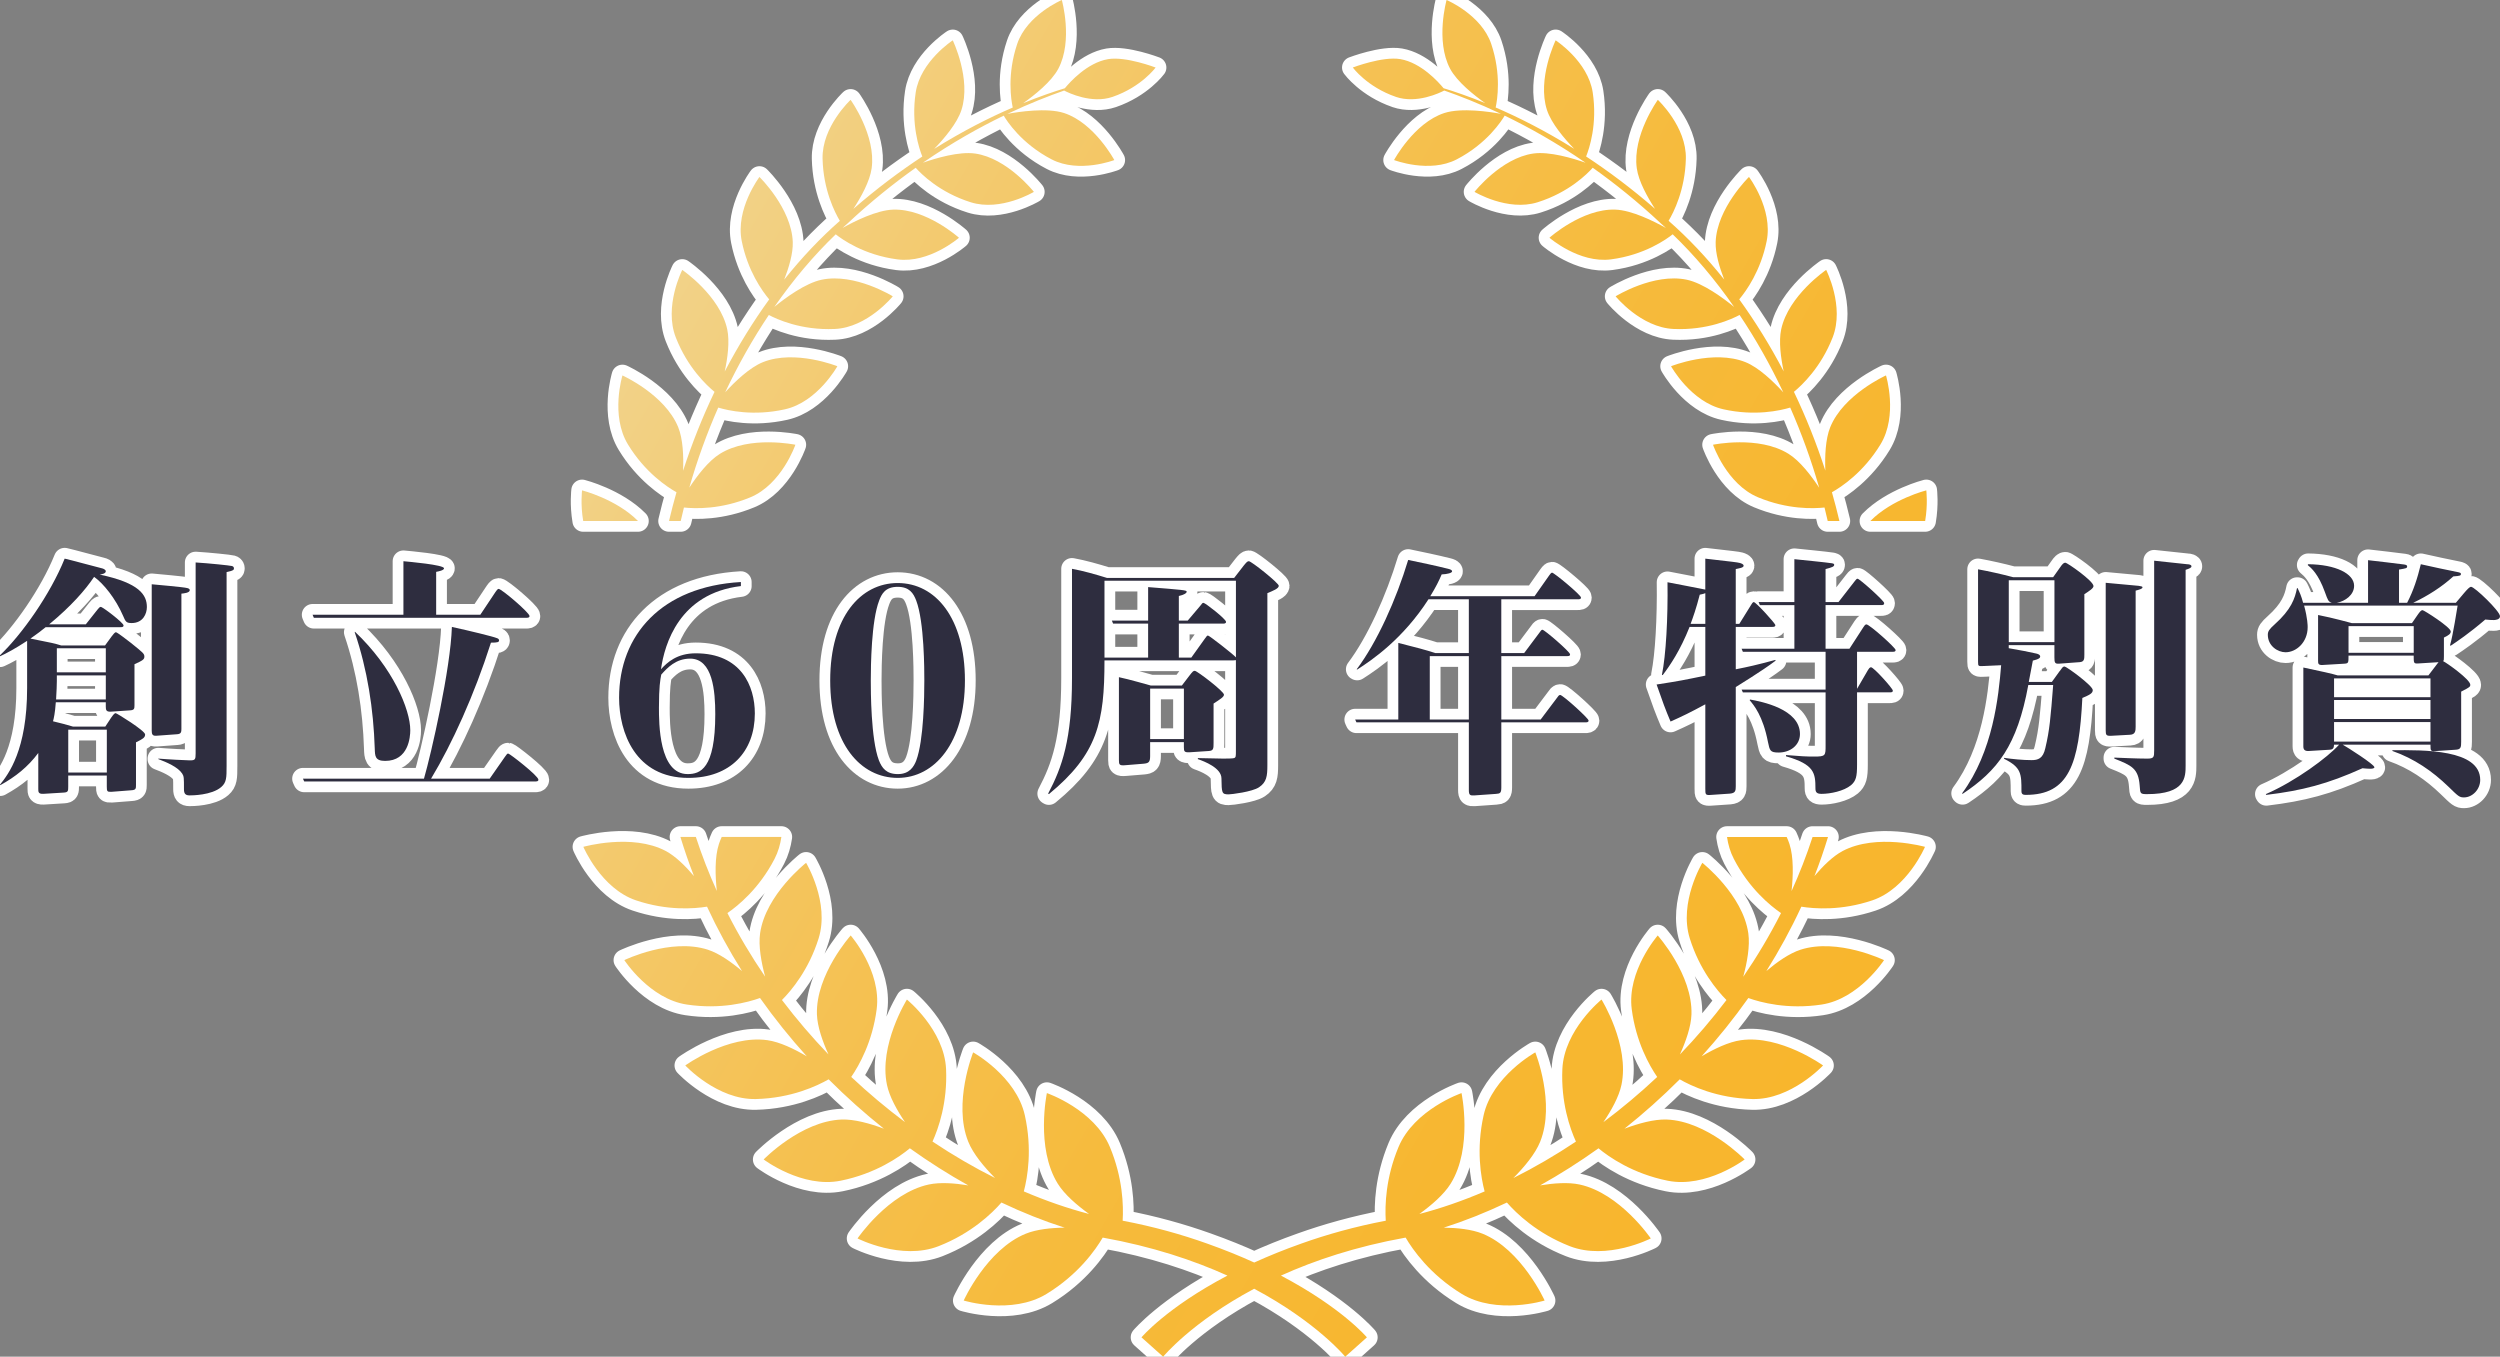
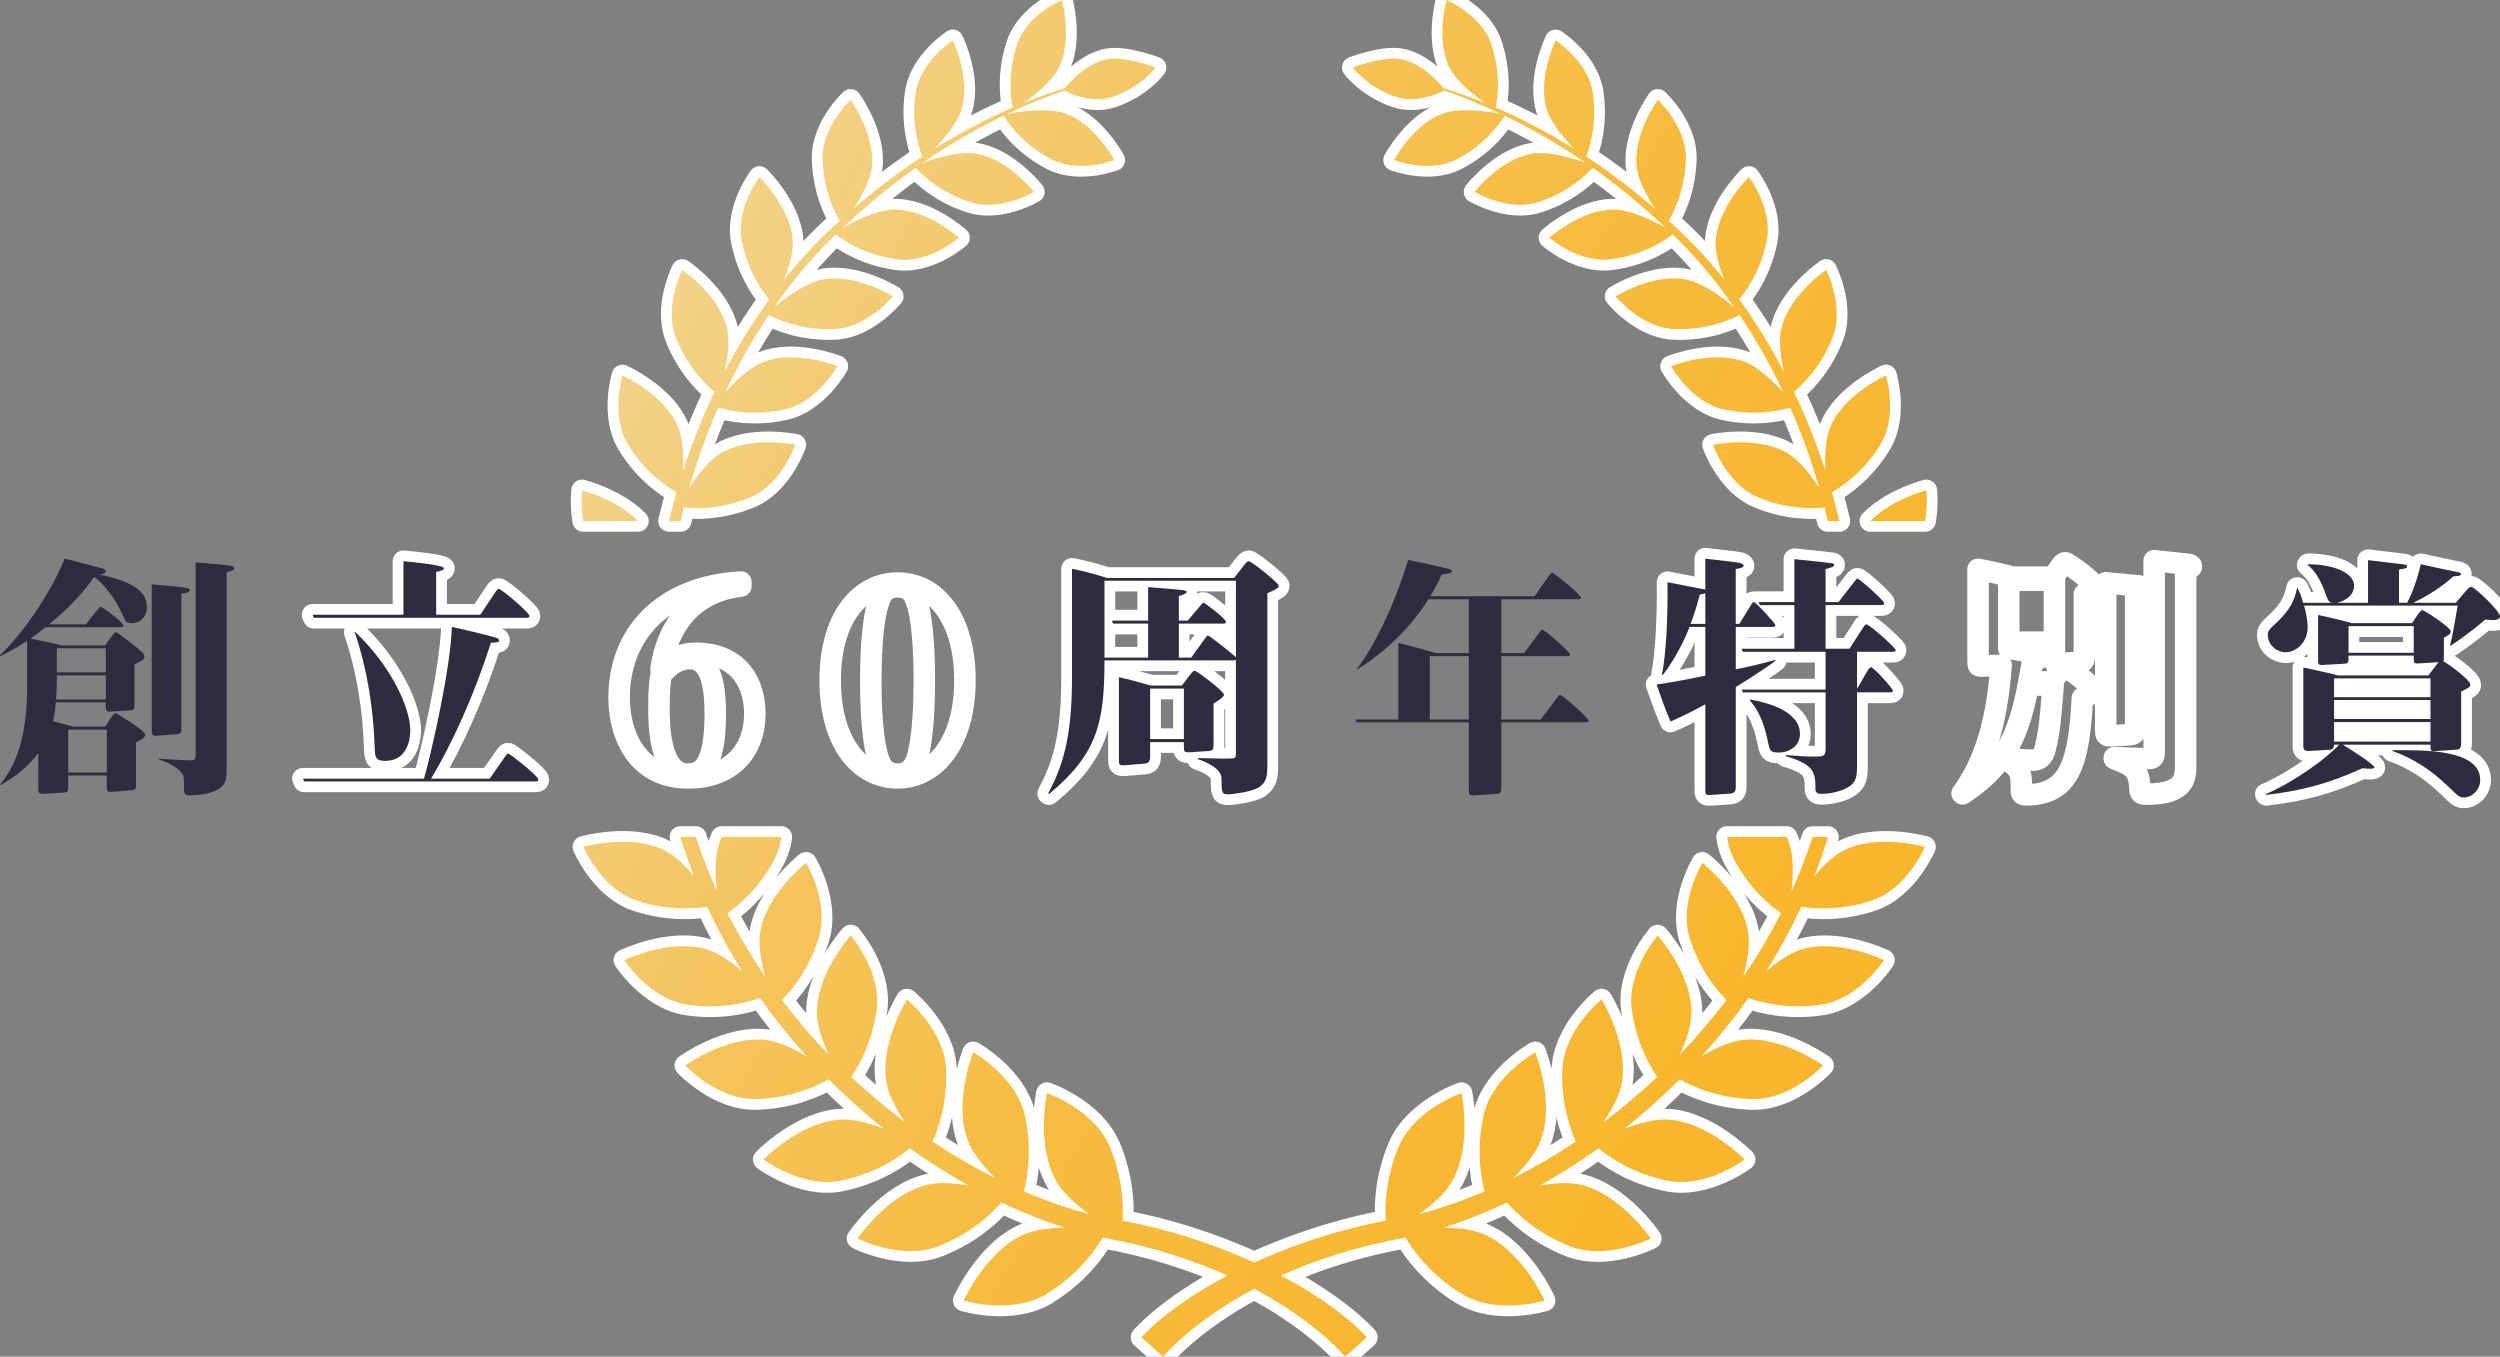
<svg xmlns="http://www.w3.org/2000/svg" id="_レイヤー_2" data-name="レイヤー 2" viewBox="0 0 1859.54 1009.13">
  <rect x="0" y="0" width="1859.54" height="1009.13" fill="#808080" stroke="none" />
  <defs>
    <style>
      .cls-1 {
        fill: url(#_名称未設定グラデーション_7);
      }

      .cls-2 {
        fill: none;
        stroke: #fff;
        stroke-linejoin: round;
        stroke-width: 16px;
      }

      .cls-3 {
        fill: #2e2d3f;
      }
    </style>
    <linearGradient id="_名称未設定グラデーション_7" data-name="名称未設定グラデーション 7" x1="485.83" y1="238.22" x2="1378.57" y2="753.64" gradientUnits="userSpaceOnUse">
      <stop offset="0" stop-color="#f2d288" />
      <stop offset=".15" stop-color="#f3ca6f" />
      <stop offset=".37" stop-color="#f5c152" />
      <stop offset=".58" stop-color="#f6bb3d" />
      <stop offset=".8" stop-color="#f7b731" />
      <stop offset="1" stop-color="#f8b62d" />
    </linearGradient>
  </defs>
  <g id="_レイヤー_12" data-name="レイヤー 12">
    <g>
      <g>
        <path class="cls-2" d="m1431.84,629.89s-13.14,31.03-39.21,39.82c-23.28,7.84-43.25,6.24-52.76,4.69-7.7,16.62-16.42,32.6-26.02,47.88,7.82-6.62,17.03-13.17,25.41-15.87,27.65-8.92,62.1,7.75,62.1,7.75,0,0-18.69,28.85-46.46,33.05-25.33,3.84-45.44-1.63-54.46-4.86-10.79,15.27-22.45,29.74-34.76,43.36,9.25-5.48,20.09-10.73,29.3-12.01,29.35-4.06,61.04,18.8,61.04,18.8,0,0-23.9,25.68-52.55,24.99-26.36-.64-45.7-9.85-54.07-14.66-13.16,13.18-26.93,25.44-41.1,36.71,10.22-3.84,21.98-7.16,31.41-6.81,30.21,1.12,57.99,29.7,57.99,29.7,0,0-28.56,21.58-57.23,15.81-26.08-5.26-43.79-17.72-51.48-24.1-14.25,10.2-28.79,19.4-43.44,27.58,10.04-1.66,20.87-2.48,29.31-.67,30.15,6.48,53.02,40.12,53.02,40.12,0,0-32.53,16.63-60.31,5.74-24.35-9.54-39.7-24.41-46.71-32.44-15.75,7.48-31.49,13.74-46.97,18.67,10.18.15,20.89,1.27,28.86,4.51,29.16,11.86,46.17,49.71,46.17,49.71,0,0-35.63,10.94-61.63-4.92-23.62-14.42-36.51-32.9-41.77-41.9-36.93,6.63-67.7,16.96-92.74,28.27,45.4,23.88,63.94,45.94,63.94,45.94l-16.12,14.39s-21.13-25.72-67.72-50.55c-46.59,24.83-67.72,50.55-67.72,50.55l-16.12-14.39s18.54-22.06,63.94-45.94c-25.05-11.31-55.82-21.64-92.76-28.27-5.26,8.99-18.14,27.48-41.78,41.9-26,15.86-61.62,4.92-61.62,4.92,0,0,17.01-37.86,46.16-49.71,7.98-3.24,18.7-4.36,28.89-4.51-15.49-4.93-31.23-11.19-46.99-18.68-7,8.03-22.35,22.91-46.7,32.45-27.79,10.89-60.33-5.74-60.33-5.74,0,0,22.86-33.64,53.02-40.12,8.45-1.81,19.3-.99,29.35.67-14.65-8.18-29.2-17.39-43.46-27.59-7.69,6.38-25.41,18.84-51.5,24.11-28.68,5.77-57.23-15.81-57.23-15.81,0,0,27.79-28.57,57.99-29.7,9.44-.35,21.21,2.98,31.45,6.82-14.18-11.28-27.96-23.55-41.12-36.73-8.36,4.81-27.7,14.03-54.07,14.67-28.66.7-52.56-24.99-52.56-24.99,0,0,31.68-22.86,61.03-18.8,9.23,1.28,20.1,6.55,29.36,12.03-12.33-13.63-24-28.12-34.8-43.4-9,3.23-29.12,8.71-54.47,4.87-27.76-4.2-46.46-33.05-46.46-33.05,0,0,34.46-16.67,62.1-7.75,8.4,2.71,17.64,9.28,25.47,15.92-9.61-15.29-18.35-31.28-26.06-47.93-9.51,1.55-29.5,3.16-52.79-4.68-26.07-8.78-39.19-39.82-39.19-39.82,0,0,36.08-10.22,61.26,3.08,7.31,3.87,14.77,11.29,21.03,18.7-3.72-9.52-7.09-19.23-10.1-29.12h11.49c4.49,13.78,9.72,27.18,15.59,40.17-1.21-11.28-1.65-25.14,1.56-34.92.59-1.79,1.29-3.54,2.07-5.25h44.39c-.8,5.53-2.38,11.11-5.11,16.37-11.46,22.11-27.21,34.87-35.03,40.23,8.37,16.5,17.78,32.29,28.05,47.31-2.83-10.52-5.1-22.83-3.74-32.29,4.1-28.74,34.21-52.39,34.21-52.39,0,0,17.73,29.46,9.31,56.24-7.31,23.31-20.13,38.63-27.26,45.8,10.82,14.29,22.41,27.79,34.59,40.47-4.36-9.62-8.28-20.67-8.58-29.77-.94-29.6,25.12-58.7,25.12-58.7,0,0,23.02,26.46,19.32,54.87-3.15,24.24-12.99,41.71-18.92,50.36,12.87,12.09,26.26,23.31,39.97,33.58-5.91-8.74-11.55-18.85-13.4-27.71-6.22-29.58,14.84-63.44,14.84-63.44,0,0,27.81,22.52,29.13,51.72,1.11,24.87-5.66,44.15-10.09,53.91,15.31,10.22,30.9,19.28,46.51,27.1-8-8.05-16.27-17.89-19.94-27.05-11.47-28.64,3.66-66.39,3.66-66.39,0,0,31.96,17.7,38.45,46.82,5.64,25.31,1.99,46.21-.75,56.6,16.37,7.02,32.64,12.64,48.52,16.78-9-6.49-18.26-14.46-23.29-22.55-16.6-26.74-8.08-67.36-8.08-67.36,0,0,35.24,12.11,46.92,40.23,9.48,22.8,10.14,43.19,9.44,54.69,23.07,4.38,44,10.29,62.74,16.98,12.88,4.57,24.56,9.33,35.12,14.13,10.57-4.8,22.25-9.57,35.13-14.13,18.73-6.68,39.65-12.59,62.71-16.97-.7-11.5-.04-31.89,9.44-54.69,11.67-28.11,46.92-40.23,46.92-40.23,0,0,8.53,40.63-8.08,67.36-5.03,8.1-14.3,16.07-23.3,22.56,15.89-4.14,32.17-9.76,48.55-16.78-2.75-10.39-6.41-31.29-.75-56.61,6.48-29.12,38.45-46.82,38.45-46.82,0,0,15.12,37.76,3.65,66.39-3.67,9.18-11.96,19.02-19.96,27.08,15.62-7.83,31.21-16.89,46.53-27.11-4.43-9.76-11.21-29.04-10.09-53.93,1.31-29.2,29.13-51.72,29.13-51.72,0,0,21.05,33.86,14.83,63.44-1.86,8.88-7.51,19-13.44,27.76,13.73-10.28,27.14-21.51,40.02-33.62-5.93-8.65-15.78-26.12-18.93-50.37-3.72-28.41,19.32-54.87,19.32-54.87,0,0,26.05,29.1,25.1,58.7-.3,9.12-4.23,20.19-8.6,29.83,12.2-12.69,23.8-26.21,34.64-40.51-7.12-7.16-19.96-22.5-27.28-45.82-8.41-26.79,9.32-56.24,9.32-56.24,0,0,30.1,23.65,34.2,52.39,1.36,9.48-.92,21.84-3.77,32.38,10.29-15.04,19.71-30.85,28.1-47.38-7.81-5.35-23.58-18.11-35.06-40.25-2.73-5.26-4.31-10.84-5.11-16.37h44.39c.78,1.71,1.48,3.46,2.07,5.25,3.21,9.81,2.76,23.72,1.55,35.02,5.89-13.02,11.13-26.45,15.63-40.26h11.49c-3.01,9.87-6.37,19.57-10.08,29.07,6.25-7.4,13.68-14.79,20.98-18.65,25.17-13.3,61.27-3.08,61.27-3.08ZM1038.28,72.07c15.46,5.31,32.69-3.01,35.98-4.73,10.79,3.78,25.25,9.31,42.22,17.36-7.93-1.48-29.33-4.83-42.24-.61-22.52,7.39-37.32,34.96-37.32,34.96,0,0,26.24,10.08,46.6-.5,22.72-11.78,33.59-28.97,35.67-32.55,17.87,8.63,38.35,20.02,60.18,35.05-9.35-3.28-26.9-8.57-38.91-6.85-23.96,3.42-43.7,28.51-43.7,28.51,0,0,24.58,14.77,46.91,7.75,23.43-7.35,37.19-21.36,41.03-25.69,16.33,11.58,33.33,25.2,50.47,41.22,1.34,1.18,2.67,2.39,3.99,3.6-8.86-4.97-25.41-13.27-37.7-13.67-24.69-.82-48.96,20.92-48.96,20.92,0,0,22.09,19.2,45.78,16.09,25.06-3.26,41.45-15.09,45.89-18.65,16.17,15.53,31.57,33.72,45.71,54.04-8.08-6.59-23.09-17.71-35.25-20.26-24.66-5.18-52.91,12.35-52.91,12.35,0,0,18.78,23.2,43.14,24.29,25.24,1.14,43.56-7.46,49.08-10.43,11.91,17.77,22.85,37.08,32.51,57.58-7.33-8.01-18.22-18.49-28.16-22.48-23.86-9.58-55.34,3.04-55.34,3.04,0,0,14.74,26.64,39.03,32.05,23.33,5.21,42.16.95,49.62-1.3,8.36,19.03,15.63,39,21.55,59.66-5.92-9-14.28-19.96-22.82-25.26-22.29-13.85-56.16-6.75-56.16-6.75,0,0,10.11,29.38,33.55,39.12,21.87,9.1,41.05,8.47,49.38,7.57.84,3.33,1.63,6.68,2.39,10.04h8.7c-1.7-7.2-3.55-14.34-5.57-21.39,6.95-3.9,23.4-14.72,36.08-35.52,13.23-21.66,4.13-51.38,4.13-51.38,0,0-31.58,14.18-41.46,38.5-3.61,8.88-4.06,21.81-3.65,32.32-6.6-20.37-14.46-39.99-23.37-58.62,6.06-4.96,20.08-18.2,28.78-40.4,9.07-23.16-4.8-50.29-4.8-50.29,0,0-28.05,19.06-33.45,44.21-1.93,9.02-.27,21.3,1.86,31.28-10.03-19.15-21.14-37.1-33.07-53.59,5.21-6.2,15.93-21.12,20.41-43.32,4.82-23.9-13.16-47.72-13.16-47.72,0,0-23.85,23.18-24.78,48.37-.31,8.41,2.88,19.03,6.35,27.93-13.09-16.41-26.98-31.07-41.36-43.68,3.77-6.29,12.28-22.98,12.84-46.16.59-23.89-20.84-43.82-20.84-43.82,0,0-19.06,26.43-15.66,50.9,1.33,9.7,7.96,21.56,13.57,30.17-17.54-15.26-34.8-28.11-51.26-38.94,2.38-5.9,8.49-24.07,4.91-47.66-3.52-23.14-27.58-38.74-27.58-38.74,0,0-13.9,28.75-6.46,51.79,3.24,10.04,13.1,21.53,20.26,28.92-21.46-13.42-41.34-23.38-58.41-30.75,1.23-5.59,4.35-24.54-3.29-47.26-7.3-21.76-33.21-32.7-33.21-32.7,0,0-8.49,30.1,2.59,51.08,5.16,9.75,17.86,19.79,26.06,25.59-12.17-4.95-22.65-8.51-30.91-11.05-3.77-4.59-16.66-18.98-32.16-21.64-13.18-2.24-35.35,6.25-35.35,6.25,0,0,10.61,14.48,32.08,21.84Zm352.92,315.46h40.76c2.12-12.47.85-22.79.85-22.79,0,0-25.48,6.46-41.61,22.79Zm-916.65,0c-16.13-16.33-41.6-22.79-41.6-22.79,0,0-1.28,10.32.84,22.79h40.76Zm28.63-21.38c-2.01,7.05-3.87,14.18-5.56,21.38h8.71c.77-3.36,1.55-6.71,2.39-10.03,8.35.9,27.51,1.51,49.35-7.57,23.46-9.74,33.55-39.12,33.55-39.12,0,0-33.87-7.1-56.14,6.75-8.52,5.29-16.86,16.19-22.78,25.17,5.91-20.63,13.17-40.56,21.52-59.56,7.48,2.25,26.29,6.5,49.59,1.29,24.28-5.4,39.03-32.05,39.03-32.05,0,0-31.48-12.62-55.34-3.04-9.91,3.97-20.76,14.39-28.09,22.4,9.65-20.47,20.57-39.74,32.46-57.49,5.55,2.98,23.86,11.56,49.06,10.42,24.37-1.09,43.13-24.29,43.13-24.29,0,0-28.23-17.53-52.91-12.35-12.13,2.55-27.09,13.61-35.18,20.21,14.12-20.3,29.5-38.47,45.66-53.97,4.47,3.57,20.85,15.38,45.87,18.64,23.71,3.1,45.8-16.09,45.8-16.09,0,0-24.29-21.74-48.98-20.92-12.25.39-28.74,8.65-37.62,13.63,1.31-1.2,2.63-2.4,3.95-3.56,17.14-16.02,34.13-29.63,50.45-41.21,3.85,4.35,17.61,18.34,41.01,25.68,22.33,7.03,46.91-7.75,46.91-7.75,0,0-19.74-25.09-43.7-28.51-11.98-1.72-29.48,3.54-38.85,6.82,21.8-15.02,42.27-26.39,60.12-35.01,2.11,3.61,12.97,20.78,35.66,32.54,20.36,10.58,46.6.5,46.6.5,0,0-14.8-27.57-37.31-34.96-12.88-4.21-34.2-.89-42.19.6,16.94-8.04,31.38-13.56,42.17-17.34,3.33,1.74,20.53,10.03,35.97,4.72,21.47-7.37,32.08-21.84,32.08-21.84,0,0-22.16-8.48-35.35-6.25-15.52,2.66-28.42,17.08-32.17,21.65-8.26,2.54-18.75,6.11-30.93,11.07,8.2-5.8,20.94-15.86,26.09-25.62,11.09-20.98,2.59-51.08,2.59-51.08,0,0-25.89,10.95-33.2,32.7-7.66,22.73-4.53,41.7-3.3,47.27-17.09,7.37-36.98,17.35-58.45,30.78,7.16-7.4,17.06-18.9,20.29-28.96,7.44-23.04-6.46-51.79-6.46-51.79,0,0-24.06,15.6-27.56,38.74-3.57,23.6,2.54,41.79,4.91,47.67-16.48,10.84-33.75,23.71-51.3,38.98,5.62-8.62,12.28-20.51,13.62-30.23,3.39-24.47-15.66-50.9-15.66-50.9,0,0-21.44,19.93-20.85,43.82.56,23.2,9.09,39.9,12.85,46.18-14.39,12.62-28.31,27.3-41.4,43.73,3.48-8.92,6.69-19.57,6.38-28-.93-25.19-24.78-48.37-24.78-48.37,0,0-17.98,23.82-13.17,47.72,4.48,22.22,15.22,37.15,20.43,43.34-11.94,16.49-23.05,34.46-33.08,53.62,2.13-9.99,3.8-22.3,1.86-31.33-5.41-25.15-33.45-44.21-33.45-44.21,0,0-13.85,27.13-4.79,50.29,8.7,22.22,22.73,35.45,28.79,40.41-8.92,18.65-16.79,38.3-23.39,58.7.42-10.53-.02-23.51-3.63-32.41-9.9-24.32-41.48-38.5-41.48-38.5,0,0-9.11,29.71,4.13,51.38,12.7,20.82,29.17,31.64,36.11,35.53Z" />
        <g>
-           <path class="cls-2" d="m63.79,464.43l8.68-10.95c.94-1.13,1.7-2.08,2.45-2.08,1.51,0,16.98,11.89,16.98,13.78,0,1.32-1.13,1.32-2.26,1.32h-55.67c-3.21,2.64-6.23,4.91-11.32,8.49,16.23,3.21,17.93,3.59,22.84,5.1h32.65l5.1-6.98c.94-1.13,2.08-2.83,3.02-2.83s9.44,6.61,11.13,7.93c8.87,7.17,10,7.93,10,10.19,0,2.08-1.13,2.83-7.36,5.66v30.57c0,2.64-.19,3.59-3.59,3.77l-13.97.94c-3.4.19-3.78-1.13-3.78-3.77v-3.21h-37.18c-.57,8.12-1.51,12.08-2.08,14.15,6.79,1.7,8.68,2.08,14.91,3.96h23.97l4.34-6.61c.94-1.32,2.26-3.4,3.4-3.4.76,0,21.89,13.02,21.89,15.85,0,2.45-1.89,3.4-6.79,5.85v31.71c0,2.64,0,3.77-3.59,3.96l-14.53,1.13c-3.4.19-3.59-.38-3.59-3.96v-8.12h-28.69v8.12c0,3.21,0,4.34-3.21,4.53l-15.29.94c-3.77.19-3.77-1.51-3.77-3.59v-26.8c-7.74,10.38-16.98,17.74-28.31,23.97l-.19-.38c6.23-7.74,20.19-25.67,20.19-71.91v-35.1c-8.87,5.85-15.66,9.44-20.19,11.51v-.75c16.42-15.66,37.37-45.29,48.13-71.91,4.34.94,23.59,6.23,27.55,7.17.94.19,3.02.94,3.02,2.26,0,1.7-3.02,2.26-4.53,2.45,29.82,6.23,35.1,15.29,35.1,24.16,0,4.91-2.83,11.89-11.32,11.89-4.15,0-4.53-1.13-6.42-5.47-5.47-12.64-14.53-23.97-21.51-28.88-6.6,9.81-16.98,21.7-33.4,35.29h27.18Zm14.91,37.93h-36.42v4.15c0,3.4-.19,6.98-.57,13.78h36.99v-17.93Zm-36.42-20.19v17.93h36.42v-17.93h-36.42Zm8.49,60.58v31.9h28.69v-31.9h-28.69Zm84.17-.76c0,2.45-.19,3.96-3.21,4.15l-15.48,1.13c-2.83.19-3.4-1.13-3.4-3.78v-108.9c3.78.38,23.78,2.08,26.42,2.83.76.19,1.89.57,1.89,1.51,0,2.08-4.53,2.45-6.23,2.64v100.4Zm33.59,28.12c0,8.12,0,11.89-3.96,15.29-7.17,6.23-22.08,6.23-23.59,6.23-3.21,0-4.15-1.51-4.15-4.53,0-8.68,0-9.62-1.32-11.7-3.21-4.91-11.7-8.49-17.74-10.76v-.38c6.42.57,21.33,1.32,23.4,1.32,3.96,0,4.34-.57,4.34-5.1v-142.11c9.62.57,25.67,2.26,26.99,2.64.76.19,1.51.75,1.51,1.7s0,1.7-5.47,2.83v144.57Z" />
          <path class="cls-2" d="m364.24,579.18l11.32-16.23c1.51-2.08,1.7-2.45,2.45-2.45,1.13,0,22.46,16.61,22.46,19.44,0,1.32-1.32,1.32-2.45,1.32h-171.74l-.94-2.08h90.02c5.47-18.87,19.82-81.91,20.76-112.86,13.02,2.83,30.76,7.17,33.4,8.3.57.19,1.7.57,1.7,1.7,0,1.32-1.13,1.7-6.04,1.7-12.46,39.07-28.87,75.11-44.54,101.16h43.59Zm-6.98-121.92l11.32-16.99c.57-.75,1.51-2.26,2.26-2.26,2.26,0,23.02,17.74,23.02,20.19,0,1.32-1.32,1.32-2.45,1.32h-157.97l-.94-2.26h67.57v-39.82c3.77.38,30.2,2.64,30.2,5.28,0,1.51-3.96,2.26-5.85,2.64v31.9h32.84Zm-93.23,12.64c28.31,26.8,41.14,57.94,41.14,73.23,0,5.1-1.32,22.84-18.68,22.84-7.55,0-7.55-3.59-7.74-9.06-.94-29.44-5.47-58.88-14.91-86.63l.19-.38Z" />
          <path class="cls-2" d="m551.09,435.93c-45.86,5.47-56.81,43.22-59.45,61.9,4.72-5.28,12.08-11.89,25.85-11.89,33.78,0,43.97,24.35,43.97,44.73,0,28.5-18.31,47.94-49.45,47.94-39.44,0-51.52-33.78-51.52-59.64,0-46.62,31.52-82.66,90.59-86.06v3.02Zm-60.96,90.02c0,12.08,0,49.82,21.33,49.82,9.25,0,20.57-3.59,20.57-44.54,0-17.17-1.89-41.33-18.68-41.33-10.57,0-16.8,6.61-21.51,11.89-.76,3.96-1.7,9.25-1.7,24.16Z" />
          <path class="cls-2" d="m667.72,433.67c28.12,0,50.01,26.04,50.01,72.47s-22.65,72.47-50.01,72.47-50.2-24.91-50.2-72.47,22.84-72.47,50.2-72.47Zm-13.78,13.02c-5.85,15.1-6.23,48.69-6.23,59.45,0,7.36,0,43.6,6.04,59.45,2.26,5.66,5.47,10.19,14.15,10.19s11.89-5.66,13.59-10c5.66-15.1,6.04-48.31,6.04-59.64,0-7.36,0-43.6-6.04-59.45-2.08-5.47-5.1-10.19-13.78-10.19-9.25,0-11.89,5.28-13.78,10.19Z" />
          <path class="cls-2" d="m917.97,429.89l7.17-9.25c1.89-2.26,2.64-3.21,3.77-3.21,1.89,0,22.27,16.23,22.27,18.31s-4.53,3.77-8.49,5.47v127.96c0,8.12-.57,12.64-6.23,16.42-5.1,3.4-20.57,5.28-22.65,5.28-5.1,0-5.1-1.13-5.28-11.89,0-7.74-12.65-12.64-17.55-14.34v-.76c2.83,0,16.04.38,18.68.38,1.51,0,7.55,0,8.3-.38,1.32-.57,1.32-1.13,1.32-6.04v-66.81q-.94.19-2.07.19h-95.69c0,45.86-5.1,69.64-41.33,99.46l-.57-.38c10.38-19.63,17.74-40.39,17.74-85.87v-81.34c8.3,1.51,17.55,4.15,26.04,6.79h94.55Zm-96.44,2.08v57.18h32.46v-25.29h-26.04l-.94-2.26h26.99v-24.91c25.86,2.08,28.69,2.26,28.69,3.4s-2.26,2.45-5.85,3.21v18.31h6.61l9.43-11.14c1.13-1.51,1.51-2.08,2.26-2.08,1.32,0,16.8,12.08,16.8,14.15,0,1.32-1.32,1.32-2.45,1.32h-32.65v25.29h9.25l10-13.97c1.51-2.08,1.7-2.45,2.45-2.45.94,0,19.06,14.16,20.76,16.23v-57h-97.76Zm57.56,77.94l5.47-7.17c2.64-3.4,3.02-3.77,4.15-3.77,1.7,0,21.7,15.29,21.7,17.74,0,1.7-2.83,3.4-7.74,6.61v29.25c0,4.15,0,5.85-3.59,6.04l-14.15.94c-3.96.19-4.34-.57-4.34-3.77v-3.77h-25.1v10.38c0,4.53-1.13,5.28-4.72,5.66l-13.78,1.13c-4.34.38-4.72-.38-4.72-3.77v-61.71c7.36,1.51,22.27,5.85,23.78,6.23h23.02Zm-23.59,2.26v37.56h25.1v-37.56h-25.1Z" />
-           <path class="cls-2" d="m1133.69,485.76l11.32-15.1c.94-1.32,1.51-2.26,2.26-2.26,1.51,0,20.57,16.42,20.57,18.31,0,1.32-1.13,1.32-2.45,1.32h-48.69v47.18h29.25l12.08-16.04c.75-1.13,1.51-2.26,2.45-2.26,1.89,0,21.14,17.36,21.14,19.06,0,1.32-1.32,1.32-2.45,1.32h-62.47v48.31c0,4.15-.76,4.72-3.96,4.91l-16.04,1.13c-3.21.19-4.15-.19-4.15-3.96v-50.39h-83.61l-.95-2.08h32.09v-57c12.83,3.21,20.57,5.28,27.55,7.55h24.91v-40.01h-30.01c-19.06,29.63-42.09,45.29-53.03,52.28l-.38-.19c15.1-20.01,29.44-51.9,38.31-81.34,9.06,1.89,20.01,4.15,29.82,6.61,1.32.38,2.83.75,2.83,1.89s-3.4,2.08-7.74,2.26c-2.08,4.91-4.34,9.44-8.49,16.23h77.57l10.76-15.29c.57-.75,1.51-2.26,2.26-2.26,1.51,0,21.51,16.61,21.51,18.5,0,1.32-1.13,1.32-2.45,1.32h-56.81v40.01h16.98Zm-41.14,49.45v-47.18h-29.06v47.18h29.06Z" />
          <path class="cls-2" d="m1293.73,464.05l8.68-13.97c.57-.94,1.32-2.26,2.08-2.26,1.51,0,16.04,15.85,16.04,17.17s-1.32,1.32-2.45,1.32h-26.99v31.52c9.62-1.89,15.48-3.21,29.44-6.98l.19.57c-10.38,7.93-28.31,18.68-29.63,19.63v73.79c0,3.21-.19,5.1-4.34,5.47l-13.78.94c-4.53.38-4.53-.19-4.53-4.72v-62.66c-11.51,6.23-16.99,8.87-25.86,12.83-3.77-8.87-5.85-14.53-10.38-27.55,17.17-2.64,20.76-3.4,36.24-6.61v-36.24h-11.7c-6.98,17.55-14.53,28.69-20.01,35.86l-.57-.19c3.02-14.72,4.53-42.46,4.15-68.89,3.59.75,26.8,5.1,28.12,5.47v-23.02c21.14,2.45,23.4,2.64,25.67,3.21,1.32.38,2.83.94,2.83,2.08,0,1.51-3.4,1.89-5.85,2.45v40.77h2.64Zm-25.29,0v-22.84c-.95.38-2.08.75-4.15,1.13-2.64,10.38-5.1,17.17-6.79,21.7h10.95Zm107.2,18.5l10.38-16.04c.76-1.13,1.32-2.08,2.26-2.08,2.26,0,21.7,17.36,21.7,19.06,0,1.32-1.13,1.32-2.26,1.32h-26.42v27.55l8.12-13.97c.57-.94,1.32-2.08,2.26-2.08,2.07,0,16.23,15.85,16.23,17.36,0,1.32-1.13,1.32-2.45,1.32h-24.16v53.79c0,8.87-.76,12.08-4.53,15.29-5.28,4.34-15.29,6.42-21.89,6.42-3.4,0-4.53-1.13-4.53-3.96,0-11.51-.75-17.93-21.89-23.97v-.94c11.89.94,14.53,1.13,21.14,1.13,8.3,0,8.3-.75,8.3-8.3v-39.44h-61.53l-.94-2.08h62.47v-28.12h-61.53l-.94-2.26h39.26v-32.46h-25.67l-.95-2.26h26.61v-31.9c3.77.38,24.34,2.45,27.74,3.02,1.13.19,1.89.38,1.89,1.13,0,1.32-1.32,1.89-6.42,3.21v24.53h9.62l11.89-15.29c.94-1.13,1.51-2.08,2.26-2.08,1.51,0,19.82,16.42,19.82,18.12,0,1.51-1.13,1.51-2.26,1.51h-41.33v32.46h17.74Zm-73.98,37.75c8.31,1.51,37.18,6.98,37.18,25.67,0,8.3-7.17,13.78-15.85,13.78-6.42,0-6.6-1.51-7.93-7.74-3.77-19.63-10.57-27.55-13.59-31.14l.19-.57Z" />
          <path class="cls-2" d="m1532.1,499.16c2.07-2.83,2.26-3.4,3.58-3.4s20.95,14.16,20.95,17.55c0,2.45-2.45,3.59-7.74,5.85-2.45,49.45-10,72.09-42.09,72.09-1.51,0-3.21-.19-3.21-2.64,0-13.02,0-17.74-12.83-24.16l-.19-.75c6.42.94,14.16,1.7,20.57,1.7,4.72,0,8.49-1.13,10.19-8.87,3.21-13.4,3.96-22.84,5.85-46.99h-18.5c-8.3,45.29-23.02,63.79-48.88,80.96l-.38-.38c23.03-31.14,27.18-72.09,29.06-95.31l-12.46.57c-4.53.19-4.72.38-4.72-3.21v-68.7c8.3,1.51,17.55,3.59,26.04,5.85h29.82l5.1-7.17c1.89-2.83,2.83-3.59,3.96-3.59,1.51,0,20.95,13.59,20.95,17.36,0,1.7-3.02,3.59-6.79,6.04v44.92c0,3.21,0,5.47-3.59,5.66l-15.29,1.13c-3.02.19-3.4-.75-3.4-4.72v-9.06h-33.97v2.26c10.57,1.89,12.65,2.26,20.38,3.96.94.19,3.02.76,3.02,2.26,0,.75-.57,1.89-5.47,3.02-2.26,11.89-2.45,13.21-3.02,15.85h17.17l5.85-8.12Zm-37.94-67.56v46.05h33.97v-46.05h-33.97Zm94.36,109.08c0,2.83-.19,5.66-4.15,5.85l-13.96.76c-3.78.19-4.15-.57-4.15-4.15v-109.65c3.96.38,20.95,1.89,24.53,2.26,1.89.38,2.83.38,2.83,1.13,0,1.13-2.45,1.7-5.1,2.45v101.35Zm37.18,28.5c0,8.87,0,21.51-28.69,21.51-5.1,0-5.1-.38-5.47-6.23-.94-13.02-6.04-15.1-18.87-20.19v-.76c4.91.19,16.61.76,24.53.76,4.91,0,5.1-1.13,5.1-6.04v-141.17c3.21.38,22.65,2.45,24.72,2.64,1.32,0,3.02.38,3.02,1.51s-1.51,1.7-4.34,2.64v145.32Z" />
          <path class="cls-2" d="m1746.87,487.64c0,5.47,0,5.85-3.4,6.04l-15.85.94c-3.4.19-3.4-1.13-3.4-3.4v-33.78c11.7,2.26,23.4,5.66,25.1,6.04h44.73l4.15-6.04c1.51-2.08,2.45-3.59,3.77-3.59.94,0,20.95,12.64,20.95,15.85,0,1.7-1.51,2.83-5.1,4.53v13.97c0,2.45,0,2.83-.57,3.59,2.26.94,20.19,13.59,20.19,17.55,0,1.51-.57,1.89-6.79,5.1v37.37c0,3.96-.19,5.66-4.15,5.85l-13.96.94c-4.72.38-4.72.19-4.72-4.72h-65.3c3.4,1.89,23.59,14.72,23.59,16.8,0,1.13-2.45,1.13-3.4,1.13-1.13,0-3.59-.19-5.47-.38-25.86,11.7-44.92,16.61-71.53,19.82l-.38-.57c22.27-9.62,46.24-27.55,54.54-36.8h-3.77c-.19,1.89-.19,3.59-3.21,3.77l-15.48.94c-3.02.19-4.15-.94-4.15-3.4v-58.69c13.4,2.83,21.89,4.72,25.48,5.85h67.56l5.47-7.17c.76-1.13,1.51-1.89,2.07-2.64l-15.1.94c-3.4.19-3.4-.19-3.4-5.85h-48.5Zm14.53-39.26v-31.71c3.96.38,23.97,2.83,25.29,3.02,1.89.19,3.77.38,3.77,1.51,0,1.51-.57,1.51-6.04,2.45v24.72h6.04c4.72-9.06,7.74-18.5,10.19-28.69,8.31,1.89,18.87,4.15,28.31,6.04.57.19,1.51.38,1.51,1.13,0,1.32-.57,1.51-5.66,1.89-8.68,7.93-18.87,14.34-29.82,19.63h31.71l6.04-7.17c2.45-2.83,4.15-4.72,5.28-4.72,2.64,0,21.52,18.12,21.52,21.89,0,2.64-3.78,2.83-4.53,2.83-1.7,0-2.64,0-6.42-.38-12.08,10.38-21.14,16.42-25.67,19.44l-.57-.19c2.26-7.74,5.29-27.55,5.66-29.63h-114.18c2.64,9.62,2.64,15.1,2.64,16.04,0,11.32-8.49,18.68-16.42,18.68-5.85,0-13.21-4.72-13.21-13.02,0-2.64,1.13-4.15,5.1-7.74,12.27-10.95,15.1-19.25,16.61-26.99h.38c1.51,3.02,2.83,5.85,4.15,10.95h21.33c-2.64-.94-2.83-1.7-5.1-7.93-4.91-13.59-10-17.74-12.83-20.19l.38-.57c20.38.19,34.16,6.98,34.16,16.04,0,6.79-6.61,11.51-12.84,12.64h23.21Zm-25.29,56.24v13.97h71.72v-13.97h-71.72Zm0,16.04v14.15h71.72v-14.15h-71.72Zm71.72,30.95v-14.53h-71.72v14.53h71.72Zm-12.46-66.05v-19.82h-48.5v19.82h48.5Zm-15.85,72.47c23.4-.19,65.3-.76,65.3,22.08,0,7.17-5.85,13.02-12.08,13.02-3.4,0-4.15-.76-11.7-8.12-11.7-11.32-25.29-20.76-41.52-26.42v-.57Z" />
        </g>
      </g>
      <g>
        <path class="cls-1" d="m1431.84,629.89s-13.14,31.03-39.21,39.82c-23.28,7.84-43.25,6.24-52.76,4.69-7.7,16.62-16.42,32.6-26.02,47.88,7.82-6.62,17.03-13.17,25.41-15.87,27.65-8.92,62.1,7.75,62.1,7.75,0,0-18.69,28.85-46.46,33.05-25.33,3.84-45.44-1.63-54.46-4.86-10.79,15.27-22.45,29.74-34.76,43.36,9.25-5.48,20.09-10.73,29.3-12.01,29.35-4.06,61.04,18.8,61.04,18.8,0,0-23.9,25.68-52.55,24.99-26.36-.64-45.7-9.85-54.07-14.66-13.16,13.18-26.93,25.44-41.1,36.71,10.22-3.84,21.98-7.16,31.41-6.81,30.21,1.12,57.99,29.7,57.99,29.7,0,0-28.56,21.58-57.23,15.81-26.08-5.26-43.79-17.72-51.48-24.1-14.25,10.2-28.79,19.4-43.44,27.58,10.04-1.66,20.87-2.48,29.31-.67,30.15,6.48,53.02,40.12,53.02,40.12,0,0-32.53,16.63-60.31,5.74-24.35-9.54-39.7-24.41-46.71-32.44-15.75,7.48-31.49,13.74-46.97,18.67,10.18.15,20.89,1.27,28.86,4.51,29.16,11.86,46.17,49.71,46.17,49.71,0,0-35.63,10.94-61.63-4.92-23.62-14.42-36.51-32.9-41.77-41.9-36.93,6.63-67.7,16.96-92.74,28.27,45.4,23.88,63.94,45.94,63.94,45.94l-16.12,14.39s-21.13-25.72-67.72-50.55c-46.59,24.83-67.72,50.55-67.72,50.55l-16.12-14.39s18.54-22.06,63.94-45.94c-25.05-11.31-55.82-21.64-92.76-28.27-5.26,8.99-18.14,27.48-41.78,41.9-26,15.86-61.62,4.92-61.62,4.92,0,0,17.01-37.86,46.16-49.71,7.98-3.24,18.7-4.36,28.89-4.51-15.49-4.93-31.23-11.19-46.99-18.68-7,8.03-22.35,22.91-46.7,32.45-27.79,10.89-60.33-5.74-60.33-5.74,0,0,22.86-33.64,53.02-40.12,8.45-1.81,19.3-.99,29.35.67-14.65-8.18-29.2-17.39-43.46-27.59-7.69,6.38-25.41,18.84-51.5,24.11-28.68,5.77-57.23-15.81-57.23-15.81,0,0,27.79-28.57,57.99-29.7,9.44-.35,21.21,2.98,31.45,6.82-14.18-11.28-27.96-23.55-41.12-36.73-8.36,4.81-27.7,14.03-54.07,14.67-28.66.7-52.56-24.99-52.56-24.99,0,0,31.68-22.86,61.03-18.8,9.23,1.28,20.1,6.55,29.36,12.03-12.33-13.63-24-28.12-34.8-43.4-9,3.23-29.12,8.71-54.47,4.87-27.76-4.2-46.46-33.05-46.46-33.05,0,0,34.46-16.67,62.1-7.75,8.4,2.71,17.64,9.28,25.47,15.92-9.61-15.29-18.35-31.28-26.06-47.93-9.51,1.55-29.5,3.16-52.79-4.68-26.07-8.78-39.19-39.82-39.19-39.82,0,0,36.08-10.22,61.26,3.08,7.31,3.87,14.77,11.29,21.03,18.7-3.72-9.52-7.09-19.23-10.1-29.12h11.49c4.49,13.78,9.72,27.18,15.59,40.17-1.21-11.28-1.65-25.14,1.56-34.92.59-1.79,1.29-3.54,2.07-5.25h44.39c-.8,5.53-2.38,11.11-5.11,16.37-11.46,22.11-27.21,34.87-35.03,40.23,8.37,16.5,17.78,32.29,28.05,47.31-2.83-10.52-5.1-22.83-3.74-32.29,4.1-28.74,34.21-52.39,34.21-52.39,0,0,17.73,29.46,9.31,56.24-7.31,23.31-20.13,38.63-27.26,45.8,10.82,14.29,22.41,27.79,34.59,40.47-4.36-9.62-8.28-20.67-8.58-29.77-.94-29.6,25.12-58.7,25.12-58.7,0,0,23.02,26.46,19.32,54.87-3.15,24.24-12.99,41.71-18.92,50.36,12.87,12.09,26.26,23.31,39.97,33.58-5.91-8.74-11.55-18.85-13.4-27.71-6.22-29.58,14.84-63.44,14.84-63.44,0,0,27.81,22.52,29.13,51.72,1.11,24.87-5.66,44.15-10.09,53.91,15.31,10.22,30.9,19.28,46.51,27.1-8-8.05-16.27-17.89-19.94-27.05-11.47-28.64,3.66-66.39,3.66-66.39,0,0,31.96,17.7,38.45,46.82,5.64,25.31,1.99,46.21-.75,56.6,16.37,7.02,32.64,12.64,48.52,16.78-9-6.49-18.26-14.46-23.29-22.55-16.6-26.74-8.08-67.36-8.08-67.36,0,0,35.24,12.11,46.92,40.23,9.48,22.8,10.14,43.19,9.44,54.69,23.07,4.38,44,10.29,62.74,16.98,12.88,4.57,24.56,9.33,35.12,14.13,10.57-4.8,22.25-9.57,35.13-14.13,18.73-6.68,39.65-12.59,62.71-16.97-.7-11.5-.04-31.89,9.44-54.69,11.67-28.11,46.92-40.23,46.92-40.23,0,0,8.53,40.63-8.08,67.36-5.03,8.1-14.3,16.07-23.3,22.56,15.89-4.14,32.17-9.76,48.55-16.78-2.75-10.39-6.41-31.29-.75-56.61,6.48-29.12,38.45-46.82,38.45-46.82,0,0,15.12,37.76,3.65,66.39-3.67,9.18-11.96,19.02-19.96,27.08,15.62-7.83,31.21-16.89,46.53-27.11-4.43-9.76-11.21-29.04-10.09-53.93,1.31-29.2,29.13-51.72,29.13-51.72,0,0,21.05,33.86,14.83,63.44-1.86,8.88-7.51,19-13.44,27.76,13.73-10.28,27.14-21.51,40.02-33.62-5.93-8.65-15.78-26.12-18.93-50.37-3.72-28.41,19.32-54.87,19.32-54.87,0,0,26.05,29.1,25.1,58.7-.3,9.12-4.23,20.19-8.6,29.83,12.2-12.69,23.8-26.21,34.64-40.51-7.12-7.16-19.96-22.5-27.28-45.82-8.41-26.79,9.32-56.24,9.32-56.24,0,0,30.1,23.65,34.2,52.39,1.36,9.48-.92,21.84-3.77,32.38,10.29-15.04,19.71-30.85,28.1-47.38-7.81-5.35-23.58-18.11-35.06-40.25-2.73-5.26-4.31-10.84-5.11-16.37h44.39c.78,1.71,1.48,3.46,2.07,5.25,3.21,9.81,2.76,23.72,1.55,35.02,5.89-13.02,11.13-26.45,15.63-40.26h11.49c-3.01,9.87-6.37,19.57-10.08,29.07,6.25-7.4,13.68-14.79,20.98-18.65,25.17-13.3,61.27-3.08,61.27-3.08ZM1038.28,72.07c15.46,5.31,32.69-3.01,35.98-4.73,10.79,3.78,25.25,9.31,42.22,17.36-7.93-1.48-29.33-4.83-42.24-.61-22.52,7.39-37.32,34.96-37.32,34.96,0,0,26.24,10.08,46.6-.5,22.72-11.78,33.59-28.97,35.67-32.55,17.87,8.63,38.35,20.02,60.18,35.05-9.35-3.28-26.9-8.57-38.91-6.85-23.96,3.42-43.7,28.51-43.7,28.51,0,0,24.58,14.77,46.91,7.75,23.43-7.35,37.19-21.36,41.03-25.69,16.33,11.58,33.33,25.2,50.47,41.22,1.34,1.18,2.67,2.39,3.99,3.6-8.86-4.97-25.41-13.27-37.7-13.67-24.69-.82-48.96,20.92-48.96,20.92,0,0,22.09,19.2,45.78,16.09,25.06-3.26,41.45-15.09,45.89-18.65,16.17,15.53,31.57,33.72,45.71,54.04-8.08-6.59-23.09-17.71-35.25-20.26-24.66-5.18-52.91,12.35-52.91,12.35,0,0,18.78,23.2,43.14,24.29,25.24,1.14,43.56-7.46,49.08-10.43,11.91,17.77,22.85,37.08,32.51,57.58-7.33-8.01-18.22-18.49-28.16-22.48-23.86-9.58-55.34,3.04-55.34,3.04,0,0,14.74,26.64,39.03,32.05,23.33,5.21,42.16.95,49.62-1.3,8.36,19.03,15.63,39,21.55,59.66-5.92-9-14.28-19.96-22.82-25.26-22.29-13.85-56.16-6.75-56.16-6.75,0,0,10.11,29.38,33.55,39.12,21.87,9.1,41.05,8.47,49.38,7.57.84,3.33,1.63,6.68,2.39,10.04h8.7c-1.7-7.2-3.55-14.34-5.57-21.39,6.95-3.9,23.4-14.72,36.08-35.52,13.23-21.66,4.13-51.38,4.13-51.38,0,0-31.58,14.18-41.46,38.5-3.61,8.88-4.06,21.81-3.65,32.32-6.6-20.37-14.46-39.99-23.37-58.62,6.06-4.96,20.08-18.2,28.78-40.4,9.07-23.16-4.8-50.29-4.8-50.29,0,0-28.05,19.06-33.45,44.21-1.93,9.02-.27,21.3,1.86,31.28-10.03-19.15-21.14-37.1-33.07-53.59,5.21-6.2,15.93-21.12,20.41-43.32,4.82-23.9-13.16-47.72-13.16-47.72,0,0-23.85,23.18-24.78,48.37-.31,8.41,2.88,19.03,6.35,27.93-13.09-16.41-26.98-31.07-41.36-43.68,3.77-6.29,12.28-22.98,12.84-46.16.59-23.89-20.84-43.82-20.84-43.82,0,0-19.06,26.43-15.66,50.9,1.33,9.7,7.96,21.56,13.57,30.17-17.54-15.26-34.8-28.11-51.26-38.94,2.38-5.9,8.49-24.07,4.91-47.66-3.52-23.14-27.58-38.74-27.58-38.74,0,0-13.9,28.75-6.46,51.79,3.24,10.04,13.1,21.53,20.26,28.92-21.46-13.42-41.34-23.38-58.41-30.75,1.23-5.59,4.35-24.54-3.29-47.26-7.3-21.76-33.21-32.7-33.21-32.7,0,0-8.49,30.1,2.59,51.08,5.16,9.75,17.86,19.79,26.06,25.59-12.17-4.95-22.65-8.51-30.91-11.05-3.77-4.59-16.66-18.98-32.16-21.64-13.18-2.24-35.35,6.25-35.35,6.25,0,0,10.61,14.48,32.08,21.84Zm352.92,315.46h40.76c2.12-12.47.85-22.79.85-22.79,0,0-25.48,6.46-41.61,22.79Zm-916.65,0c-16.13-16.33-41.6-22.79-41.6-22.79,0,0-1.28,10.32.84,22.79h40.76Zm28.63-21.38c-2.01,7.05-3.87,14.18-5.56,21.38h8.71c.77-3.36,1.55-6.71,2.39-10.03,8.35.9,27.51,1.51,49.35-7.57,23.46-9.74,33.55-39.12,33.55-39.12,0,0-33.87-7.1-56.14,6.75-8.52,5.29-16.86,16.19-22.78,25.17,5.91-20.63,13.17-40.56,21.52-59.56,7.48,2.25,26.29,6.5,49.59,1.29,24.28-5.4,39.03-32.05,39.03-32.05,0,0-31.48-12.62-55.34-3.04-9.91,3.97-20.76,14.39-28.09,22.4,9.65-20.47,20.57-39.74,32.46-57.49,5.55,2.98,23.86,11.56,49.06,10.42,24.37-1.09,43.13-24.29,43.13-24.29,0,0-28.23-17.53-52.91-12.35-12.13,2.55-27.09,13.61-35.18,20.21,14.12-20.3,29.5-38.47,45.66-53.97,4.47,3.57,20.85,15.38,45.87,18.64,23.71,3.1,45.8-16.09,45.8-16.09,0,0-24.29-21.74-48.98-20.92-12.25.39-28.74,8.65-37.62,13.63,1.31-1.2,2.63-2.4,3.95-3.56,17.14-16.02,34.13-29.63,50.45-41.21,3.85,4.35,17.61,18.34,41.01,25.68,22.33,7.03,46.91-7.75,46.91-7.75,0,0-19.74-25.09-43.7-28.51-11.98-1.72-29.48,3.54-38.85,6.82,21.8-15.02,42.27-26.39,60.12-35.01,2.11,3.61,12.97,20.78,35.66,32.54,20.36,10.58,46.6.5,46.6.5,0,0-14.8-27.57-37.31-34.96-12.88-4.21-34.2-.89-42.19.6,16.94-8.04,31.38-13.56,42.17-17.34,3.33,1.74,20.53,10.03,35.97,4.72,21.47-7.37,32.08-21.84,32.08-21.84,0,0-22.16-8.48-35.35-6.25-15.52,2.66-28.42,17.08-32.17,21.65-8.26,2.54-18.75,6.11-30.93,11.07,8.2-5.8,20.94-15.86,26.09-25.62,11.09-20.98,2.59-51.08,2.59-51.08,0,0-25.89,10.95-33.2,32.7-7.66,22.73-4.53,41.7-3.3,47.27-17.09,7.37-36.98,17.35-58.45,30.78,7.16-7.4,17.06-18.9,20.29-28.96,7.44-23.04-6.46-51.79-6.46-51.79,0,0-24.06,15.6-27.56,38.74-3.57,23.6,2.54,41.79,4.91,47.67-16.48,10.84-33.75,23.71-51.3,38.98,5.62-8.62,12.28-20.51,13.62-30.23,3.39-24.47-15.66-50.9-15.66-50.9,0,0-21.44,19.93-20.85,43.82.56,23.2,9.09,39.9,12.85,46.18-14.39,12.62-28.31,27.3-41.4,43.73,3.48-8.92,6.69-19.57,6.38-28-.93-25.19-24.78-48.37-24.78-48.37,0,0-17.98,23.82-13.17,47.72,4.48,22.22,15.22,37.15,20.43,43.34-11.94,16.49-23.05,34.46-33.08,53.62,2.13-9.99,3.8-22.3,1.86-31.33-5.41-25.15-33.45-44.21-33.45-44.21,0,0-13.85,27.13-4.79,50.29,8.7,22.22,22.73,35.45,28.79,40.41-8.92,18.65-16.79,38.3-23.39,58.7.42-10.53-.02-23.51-3.63-32.41-9.9-24.32-41.48-38.5-41.48-38.5,0,0-9.11,29.71,4.13,51.38,12.7,20.82,29.17,31.64,36.11,35.53Z" />
        <g>
          <path class="cls-3" d="m63.79,464.43l8.68-10.95c.94-1.13,1.7-2.08,2.45-2.08,1.51,0,16.98,11.89,16.98,13.78,0,1.32-1.13,1.32-2.26,1.32h-55.67c-3.21,2.64-6.23,4.91-11.32,8.49,16.23,3.21,17.93,3.59,22.84,5.1h32.65l5.1-6.98c.94-1.13,2.08-2.83,3.02-2.83s9.44,6.61,11.13,7.93c8.87,7.17,10,7.93,10,10.19,0,2.08-1.13,2.83-7.36,5.66v30.57c0,2.64-.19,3.59-3.59,3.77l-13.97.94c-3.4.19-3.78-1.13-3.78-3.77v-3.21h-37.18c-.57,8.12-1.51,12.08-2.08,14.15,6.79,1.7,8.68,2.08,14.91,3.96h23.97l4.34-6.61c.94-1.32,2.26-3.4,3.4-3.4.76,0,21.89,13.02,21.89,15.85,0,2.45-1.89,3.4-6.79,5.85v31.71c0,2.64,0,3.77-3.59,3.96l-14.53,1.13c-3.4.19-3.59-.38-3.59-3.96v-8.12h-28.69v8.12c0,3.21,0,4.34-3.21,4.53l-15.29.94c-3.77.19-3.77-1.51-3.77-3.59v-26.8c-7.74,10.38-16.98,17.74-28.31,23.97l-.19-.38c6.23-7.74,20.19-25.67,20.19-71.91v-35.1c-8.87,5.85-15.66,9.44-20.19,11.51v-.75c16.42-15.66,37.37-45.29,48.13-71.91,4.34.94,23.59,6.23,27.55,7.17.94.19,3.02.94,3.02,2.26,0,1.7-3.02,2.26-4.53,2.45,29.82,6.23,35.1,15.29,35.1,24.16,0,4.91-2.83,11.89-11.32,11.89-4.15,0-4.53-1.13-6.42-5.47-5.47-12.64-14.53-23.97-21.51-28.88-6.6,9.81-16.98,21.7-33.4,35.29h27.18Zm14.91,37.93h-36.42v4.15c0,3.4-.19,6.98-.57,13.78h36.99v-17.93Zm-36.42-20.19v17.93h36.42v-17.93h-36.42Zm8.49,60.58v31.9h28.69v-31.9h-28.69Zm84.17-.76c0,2.45-.19,3.96-3.21,4.15l-15.48,1.13c-2.83.19-3.4-1.13-3.4-3.78v-108.9c3.78.38,23.78,2.08,26.42,2.83.76.19,1.89.57,1.89,1.51,0,2.08-4.53,2.45-6.23,2.64v100.4Zm33.59,28.12c0,8.12,0,11.89-3.96,15.29-7.17,6.23-22.08,6.23-23.59,6.23-3.21,0-4.15-1.51-4.15-4.53,0-8.68,0-9.62-1.32-11.7-3.21-4.91-11.7-8.49-17.74-10.76v-.38c6.42.57,21.33,1.32,23.4,1.32,3.96,0,4.34-.57,4.34-5.1v-142.11c9.62.57,25.67,2.26,26.99,2.64.76.19,1.51.75,1.51,1.7s0,1.7-5.47,2.83v144.57Z" />
          <path class="cls-3" d="m364.24,579.18l11.32-16.23c1.51-2.08,1.7-2.45,2.45-2.45,1.13,0,22.46,16.61,22.46,19.44,0,1.32-1.32,1.32-2.45,1.32h-171.74l-.94-2.08h90.02c5.47-18.87,19.82-81.91,20.76-112.86,13.02,2.83,30.76,7.17,33.4,8.3.57.19,1.7.57,1.7,1.7,0,1.32-1.13,1.7-6.04,1.7-12.46,39.07-28.87,75.11-44.54,101.16h43.59Zm-6.98-121.92l11.32-16.99c.57-.75,1.51-2.26,2.26-2.26,2.26,0,23.02,17.74,23.02,20.19,0,1.32-1.32,1.32-2.45,1.32h-157.97l-.94-2.26h67.57v-39.82c3.77.38,30.2,2.64,30.2,5.28,0,1.51-3.96,2.26-5.85,2.64v31.9h32.84Zm-93.23,12.64c28.31,26.8,41.14,57.94,41.14,73.23,0,5.1-1.32,22.84-18.68,22.84-7.55,0-7.55-3.59-7.74-9.06-.94-29.44-5.47-58.88-14.91-86.63l.19-.38Z" />
-           <path class="cls-3" d="m551.09,435.93c-45.86,5.47-56.81,43.22-59.45,61.9,4.72-5.28,12.08-11.89,25.85-11.89,33.78,0,43.97,24.35,43.97,44.73,0,28.5-18.31,47.94-49.45,47.94-39.44,0-51.52-33.78-51.52-59.64,0-46.62,31.52-82.66,90.59-86.06v3.02Zm-60.96,90.02c0,12.08,0,49.82,21.33,49.82,9.25,0,20.57-3.59,20.57-44.54,0-17.17-1.89-41.33-18.68-41.33-10.57,0-16.8,6.61-21.51,11.89-.76,3.96-1.7,9.25-1.7,24.16Z" />
-           <path class="cls-3" d="m667.72,433.67c28.12,0,50.01,26.04,50.01,72.47s-22.65,72.47-50.01,72.47-50.2-24.91-50.2-72.47,22.84-72.47,50.2-72.47Zm-13.78,13.02c-5.85,15.1-6.23,48.69-6.23,59.45,0,7.36,0,43.6,6.04,59.45,2.26,5.66,5.47,10.19,14.15,10.19s11.89-5.66,13.59-10c5.66-15.1,6.04-48.31,6.04-59.64,0-7.36,0-43.6-6.04-59.45-2.08-5.47-5.1-10.19-13.78-10.19-9.25,0-11.89,5.28-13.78,10.19Z" />
          <path class="cls-3" d="m917.97,429.89l7.17-9.25c1.89-2.26,2.64-3.21,3.77-3.21,1.89,0,22.27,16.23,22.27,18.31s-4.53,3.77-8.49,5.47v127.96c0,8.12-.57,12.64-6.23,16.42-5.1,3.4-20.57,5.28-22.65,5.28-5.1,0-5.1-1.13-5.28-11.89,0-7.74-12.65-12.64-17.55-14.34v-.76c2.83,0,16.04.38,18.68.38,1.51,0,7.55,0,8.3-.38,1.32-.57,1.32-1.13,1.32-6.04v-66.81q-.94.19-2.07.19h-95.69c0,45.86-5.1,69.64-41.33,99.46l-.57-.38c10.38-19.63,17.74-40.39,17.74-85.87v-81.34c8.3,1.51,17.55,4.15,26.04,6.79h94.55Zm-96.44,2.08v57.18h32.46v-25.29h-26.04l-.94-2.26h26.99v-24.91c25.86,2.08,28.69,2.26,28.69,3.4s-2.26,2.45-5.85,3.21v18.31h6.61l9.43-11.14c1.13-1.51,1.51-2.08,2.26-2.08,1.32,0,16.8,12.08,16.8,14.15,0,1.32-1.32,1.32-2.45,1.32h-32.65v25.29h9.25l10-13.97c1.51-2.08,1.7-2.45,2.45-2.45.94,0,19.06,14.16,20.76,16.23v-57h-97.76Zm57.56,77.94l5.47-7.17c2.64-3.4,3.02-3.77,4.15-3.77,1.7,0,21.7,15.29,21.7,17.74,0,1.7-2.83,3.4-7.74,6.61v29.25c0,4.15,0,5.85-3.59,6.04l-14.15.94c-3.96.19-4.34-.57-4.34-3.77v-3.77h-25.1v10.38c0,4.53-1.13,5.28-4.72,5.66l-13.78,1.13c-4.34.38-4.72-.38-4.72-3.77v-61.71c7.36,1.51,22.27,5.85,23.78,6.23h23.02Zm-23.59,2.26v37.56h25.1v-37.56h-25.1Z" />
          <path class="cls-3" d="m1133.69,485.76l11.32-15.1c.94-1.32,1.51-2.26,2.26-2.26,1.51,0,20.57,16.42,20.57,18.31,0,1.32-1.13,1.32-2.45,1.32h-48.69v47.18h29.25l12.08-16.04c.75-1.13,1.51-2.26,2.45-2.26,1.89,0,21.14,17.36,21.14,19.06,0,1.32-1.32,1.32-2.45,1.32h-62.47v48.31c0,4.15-.76,4.72-3.96,4.91l-16.04,1.13c-3.21.19-4.15-.19-4.15-3.96v-50.39h-83.61l-.95-2.08h32.09v-57c12.83,3.21,20.57,5.28,27.55,7.55h24.91v-40.01h-30.01c-19.06,29.63-42.09,45.29-53.03,52.28l-.38-.19c15.1-20.01,29.44-51.9,38.31-81.34,9.06,1.89,20.01,4.15,29.82,6.61,1.32.38,2.83.75,2.83,1.89s-3.4,2.08-7.74,2.26c-2.08,4.91-4.34,9.44-8.49,16.23h77.57l10.76-15.29c.57-.75,1.51-2.26,2.26-2.26,1.51,0,21.51,16.61,21.51,18.5,0,1.32-1.13,1.32-2.45,1.32h-56.81v40.01h16.98Zm-41.14,49.45v-47.18h-29.06v47.18h29.06Z" />
          <path class="cls-3" d="m1293.73,464.05l8.68-13.97c.57-.94,1.32-2.26,2.08-2.26,1.51,0,16.04,15.85,16.04,17.17s-1.32,1.32-2.45,1.32h-26.99v31.52c9.62-1.89,15.48-3.21,29.44-6.98l.19.57c-10.38,7.93-28.31,18.68-29.63,19.63v73.79c0,3.21-.19,5.1-4.34,5.47l-13.78.94c-4.53.38-4.53-.19-4.53-4.72v-62.66c-11.51,6.23-16.99,8.87-25.86,12.83-3.77-8.87-5.85-14.53-10.38-27.55,17.17-2.64,20.76-3.4,36.24-6.61v-36.24h-11.7c-6.98,17.55-14.53,28.69-20.01,35.86l-.57-.19c3.02-14.72,4.53-42.46,4.15-68.89,3.59.75,26.8,5.1,28.12,5.47v-23.02c21.14,2.45,23.4,2.64,25.67,3.21,1.32.38,2.83.94,2.83,2.08,0,1.51-3.4,1.89-5.85,2.45v40.77h2.64Zm-25.29,0v-22.84c-.95.38-2.08.75-4.15,1.13-2.64,10.38-5.1,17.17-6.79,21.7h10.95Zm107.2,18.5l10.38-16.04c.76-1.13,1.32-2.08,2.26-2.08,2.26,0,21.7,17.36,21.7,19.06,0,1.32-1.13,1.32-2.26,1.32h-26.42v27.55l8.12-13.97c.57-.94,1.32-2.08,2.26-2.08,2.07,0,16.23,15.85,16.23,17.36,0,1.32-1.13,1.32-2.45,1.32h-24.16v53.79c0,8.87-.76,12.08-4.53,15.29-5.28,4.34-15.29,6.42-21.89,6.42-3.4,0-4.53-1.13-4.53-3.96,0-11.51-.75-17.93-21.89-23.97v-.94c11.89.94,14.53,1.13,21.14,1.13,8.3,0,8.3-.75,8.3-8.3v-39.44h-61.53l-.94-2.08h62.47v-28.12h-61.53l-.94-2.26h39.26v-32.46h-25.67l-.95-2.26h26.61v-31.9c3.77.38,24.34,2.45,27.74,3.02,1.13.19,1.89.38,1.89,1.13,0,1.32-1.32,1.89-6.42,3.21v24.53h9.62l11.89-15.29c.94-1.13,1.51-2.08,2.26-2.08,1.51,0,19.82,16.42,19.82,18.12,0,1.51-1.13,1.51-2.26,1.51h-41.33v32.46h17.74Zm-73.98,37.75c8.31,1.51,37.18,6.98,37.18,25.67,0,8.3-7.17,13.78-15.85,13.78-6.42,0-6.6-1.51-7.93-7.74-3.77-19.63-10.57-27.55-13.59-31.14l.19-.57Z" />
-           <path class="cls-3" d="m1532.1,499.16c2.07-2.83,2.26-3.4,3.58-3.4s20.95,14.16,20.95,17.55c0,2.45-2.45,3.59-7.74,5.85-2.45,49.45-10,72.09-42.09,72.09-1.51,0-3.21-.19-3.21-2.64,0-13.02,0-17.74-12.83-24.16l-.19-.75c6.42.94,14.16,1.7,20.57,1.7,4.72,0,8.49-1.13,10.19-8.87,3.21-13.4,3.96-22.84,5.85-46.99h-18.5c-8.3,45.29-23.02,63.79-48.88,80.96l-.38-.38c23.03-31.14,27.18-72.09,29.06-95.31l-12.46.57c-4.53.19-4.72.38-4.72-3.21v-68.7c8.3,1.51,17.55,3.59,26.04,5.85h29.82l5.1-7.17c1.89-2.83,2.83-3.59,3.96-3.59,1.51,0,20.95,13.59,20.95,17.36,0,1.7-3.02,3.59-6.79,6.04v44.92c0,3.21,0,5.47-3.59,5.66l-15.29,1.13c-3.02.19-3.4-.75-3.4-4.72v-9.06h-33.97v2.26c10.57,1.89,12.65,2.26,20.38,3.96.94.19,3.02.76,3.02,2.26,0,.75-.57,1.89-5.47,3.02-2.26,11.89-2.45,13.21-3.02,15.85h17.17l5.85-8.12Zm-37.94-67.56v46.05h33.97v-46.05h-33.97Zm94.36,109.08c0,2.83-.19,5.66-4.15,5.85l-13.96.76c-3.78.19-4.15-.57-4.15-4.15v-109.65c3.96.38,20.95,1.89,24.53,2.26,1.89.38,2.83.38,2.83,1.13,0,1.13-2.45,1.7-5.1,2.45v101.35Zm37.18,28.5c0,8.87,0,21.51-28.69,21.51-5.1,0-5.1-.38-5.47-6.23-.94-13.02-6.04-15.1-18.87-20.19v-.76c4.91.19,16.61.76,24.53.76,4.91,0,5.1-1.13,5.1-6.04v-141.17c3.21.38,22.65,2.45,24.72,2.64,1.32,0,3.02.38,3.02,1.51s-1.51,1.7-4.34,2.64v145.32Z" />
          <path class="cls-3" d="m1746.87,487.64c0,5.47,0,5.85-3.4,6.04l-15.85.94c-3.4.19-3.4-1.13-3.4-3.4v-33.78c11.7,2.26,23.4,5.66,25.1,6.04h44.73l4.15-6.04c1.51-2.08,2.45-3.59,3.77-3.59.94,0,20.95,12.64,20.95,15.85,0,1.7-1.51,2.83-5.1,4.53v13.97c0,2.45,0,2.83-.57,3.59,2.26.94,20.19,13.59,20.19,17.55,0,1.51-.57,1.89-6.79,5.1v37.37c0,3.96-.19,5.66-4.15,5.85l-13.96.94c-4.72.38-4.72.19-4.72-4.72h-65.3c3.4,1.89,23.59,14.72,23.59,16.8,0,1.13-2.45,1.13-3.4,1.13-1.13,0-3.59-.19-5.47-.38-25.86,11.7-44.92,16.61-71.53,19.82l-.38-.57c22.27-9.62,46.24-27.55,54.54-36.8h-3.77c-.19,1.89-.19,3.59-3.21,3.77l-15.48.94c-3.02.19-4.15-.94-4.15-3.4v-58.69c13.4,2.83,21.89,4.72,25.48,5.85h67.56l5.47-7.17c.76-1.13,1.51-1.89,2.07-2.64l-15.1.94c-3.4.19-3.4-.19-3.4-5.85h-48.5Zm14.53-39.26v-31.71c3.96.38,23.97,2.83,25.29,3.02,1.89.19,3.77.38,3.77,1.51,0,1.51-.57,1.51-6.04,2.45v24.72h6.04c4.72-9.06,7.74-18.5,10.19-28.69,8.31,1.89,18.87,4.15,28.31,6.04.57.19,1.51.38,1.51,1.13,0,1.32-.57,1.51-5.66,1.89-8.68,7.93-18.87,14.34-29.82,19.63h31.71l6.04-7.17c2.45-2.83,4.15-4.72,5.28-4.72,2.64,0,21.52,18.12,21.52,21.89,0,2.64-3.78,2.83-4.53,2.83-1.7,0-2.64,0-6.42-.38-12.08,10.38-21.14,16.42-25.67,19.44l-.57-.19c2.26-7.74,5.29-27.55,5.66-29.63h-114.18c2.64,9.62,2.64,15.1,2.64,16.04,0,11.32-8.49,18.68-16.42,18.68-5.85,0-13.21-4.72-13.21-13.02,0-2.64,1.13-4.15,5.1-7.74,12.27-10.95,15.1-19.25,16.61-26.99h.38c1.51,3.02,2.83,5.85,4.15,10.95h21.33c-2.64-.94-2.83-1.7-5.1-7.93-4.91-13.59-10-17.74-12.83-20.19l.38-.57c20.38.19,34.16,6.98,34.16,16.04,0,6.79-6.61,11.51-12.84,12.64h23.21Zm-25.29,56.24v13.97h71.72v-13.97h-71.72Zm0,16.04v14.15h71.72v-14.15h-71.72Zm71.72,30.95v-14.53h-71.72v14.53h71.72Zm-12.46-66.05v-19.82h-48.5v19.82h48.5Zm-15.85,72.47c23.4-.19,65.3-.76,65.3,22.08,0,7.17-5.85,13.02-12.08,13.02-3.4,0-4.15-.76-11.7-8.12-11.7-11.32-25.29-20.76-41.52-26.42v-.57Z" />
        </g>
      </g>
    </g>
  </g>
</svg>